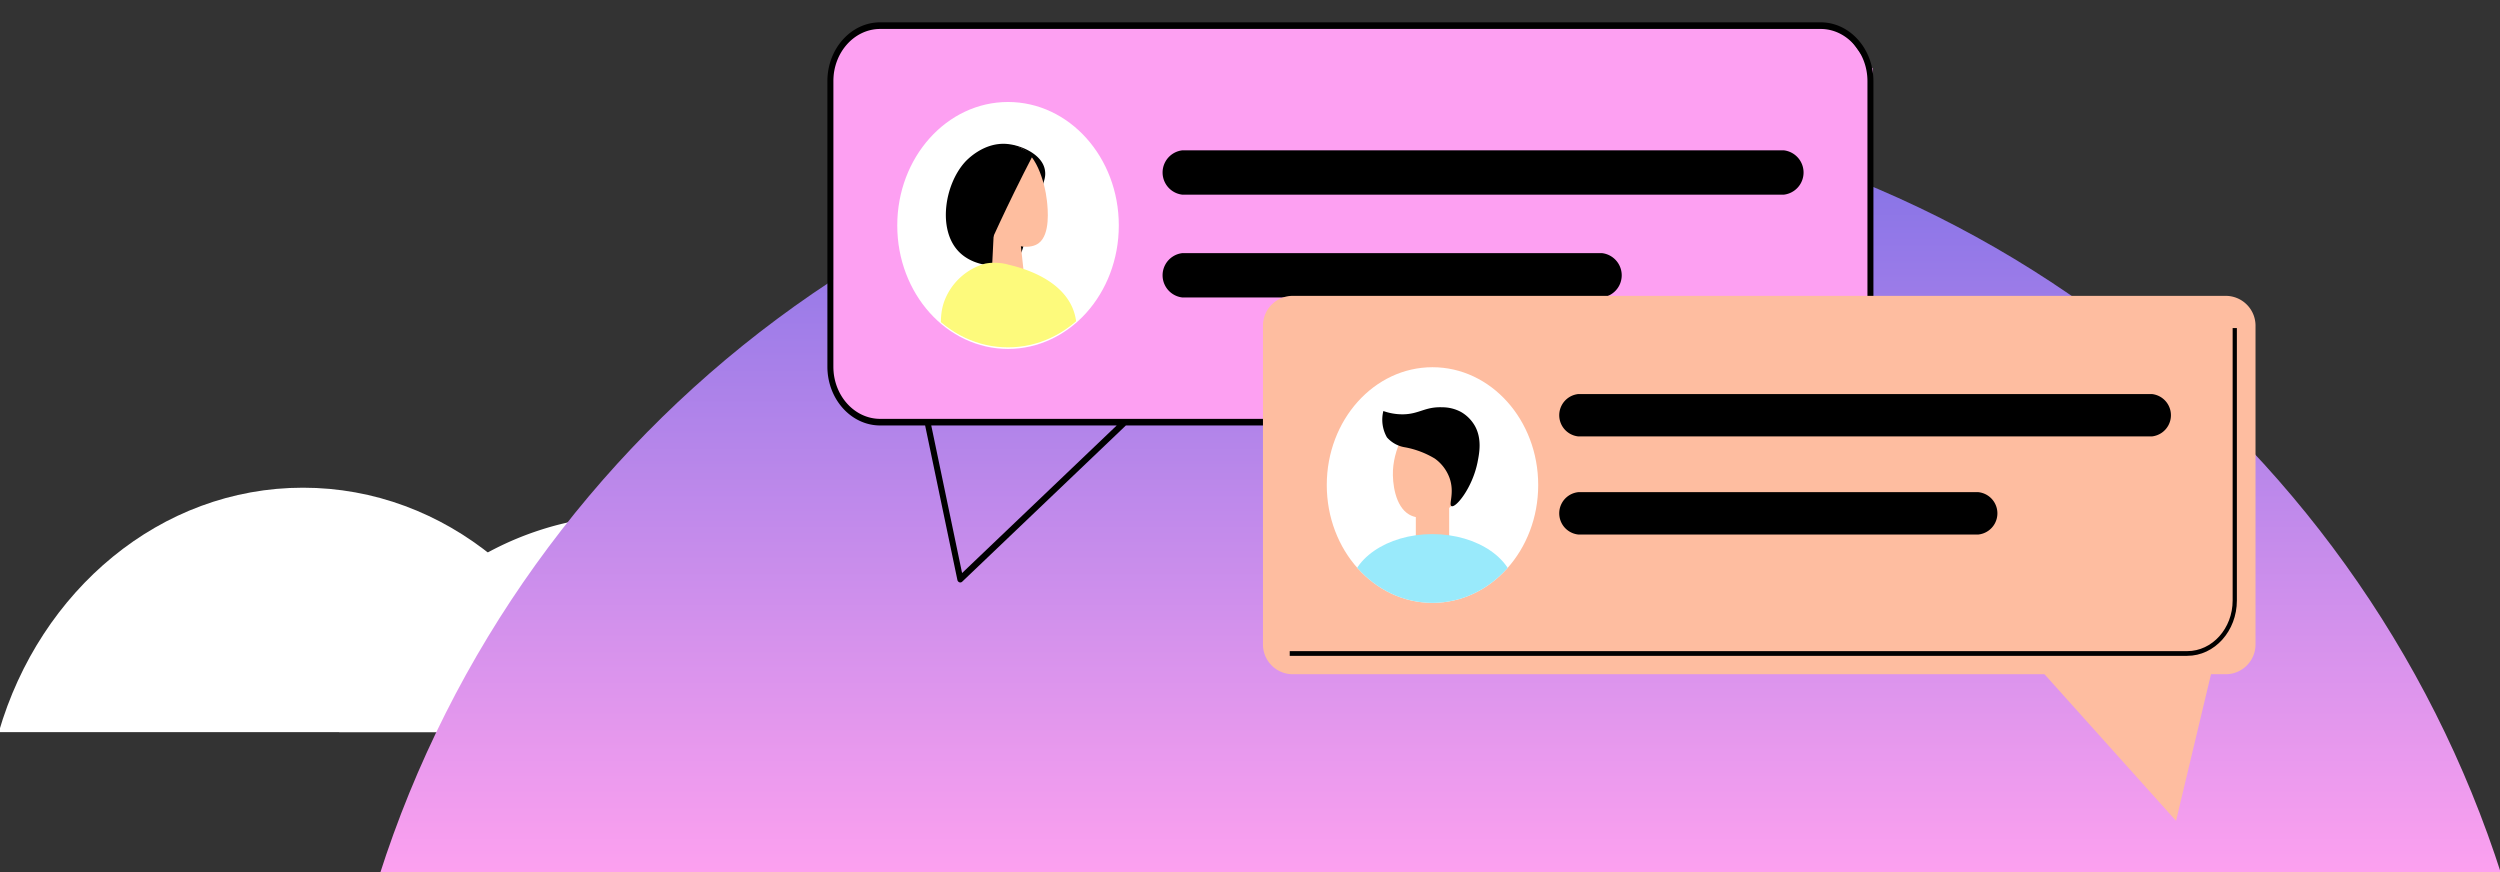
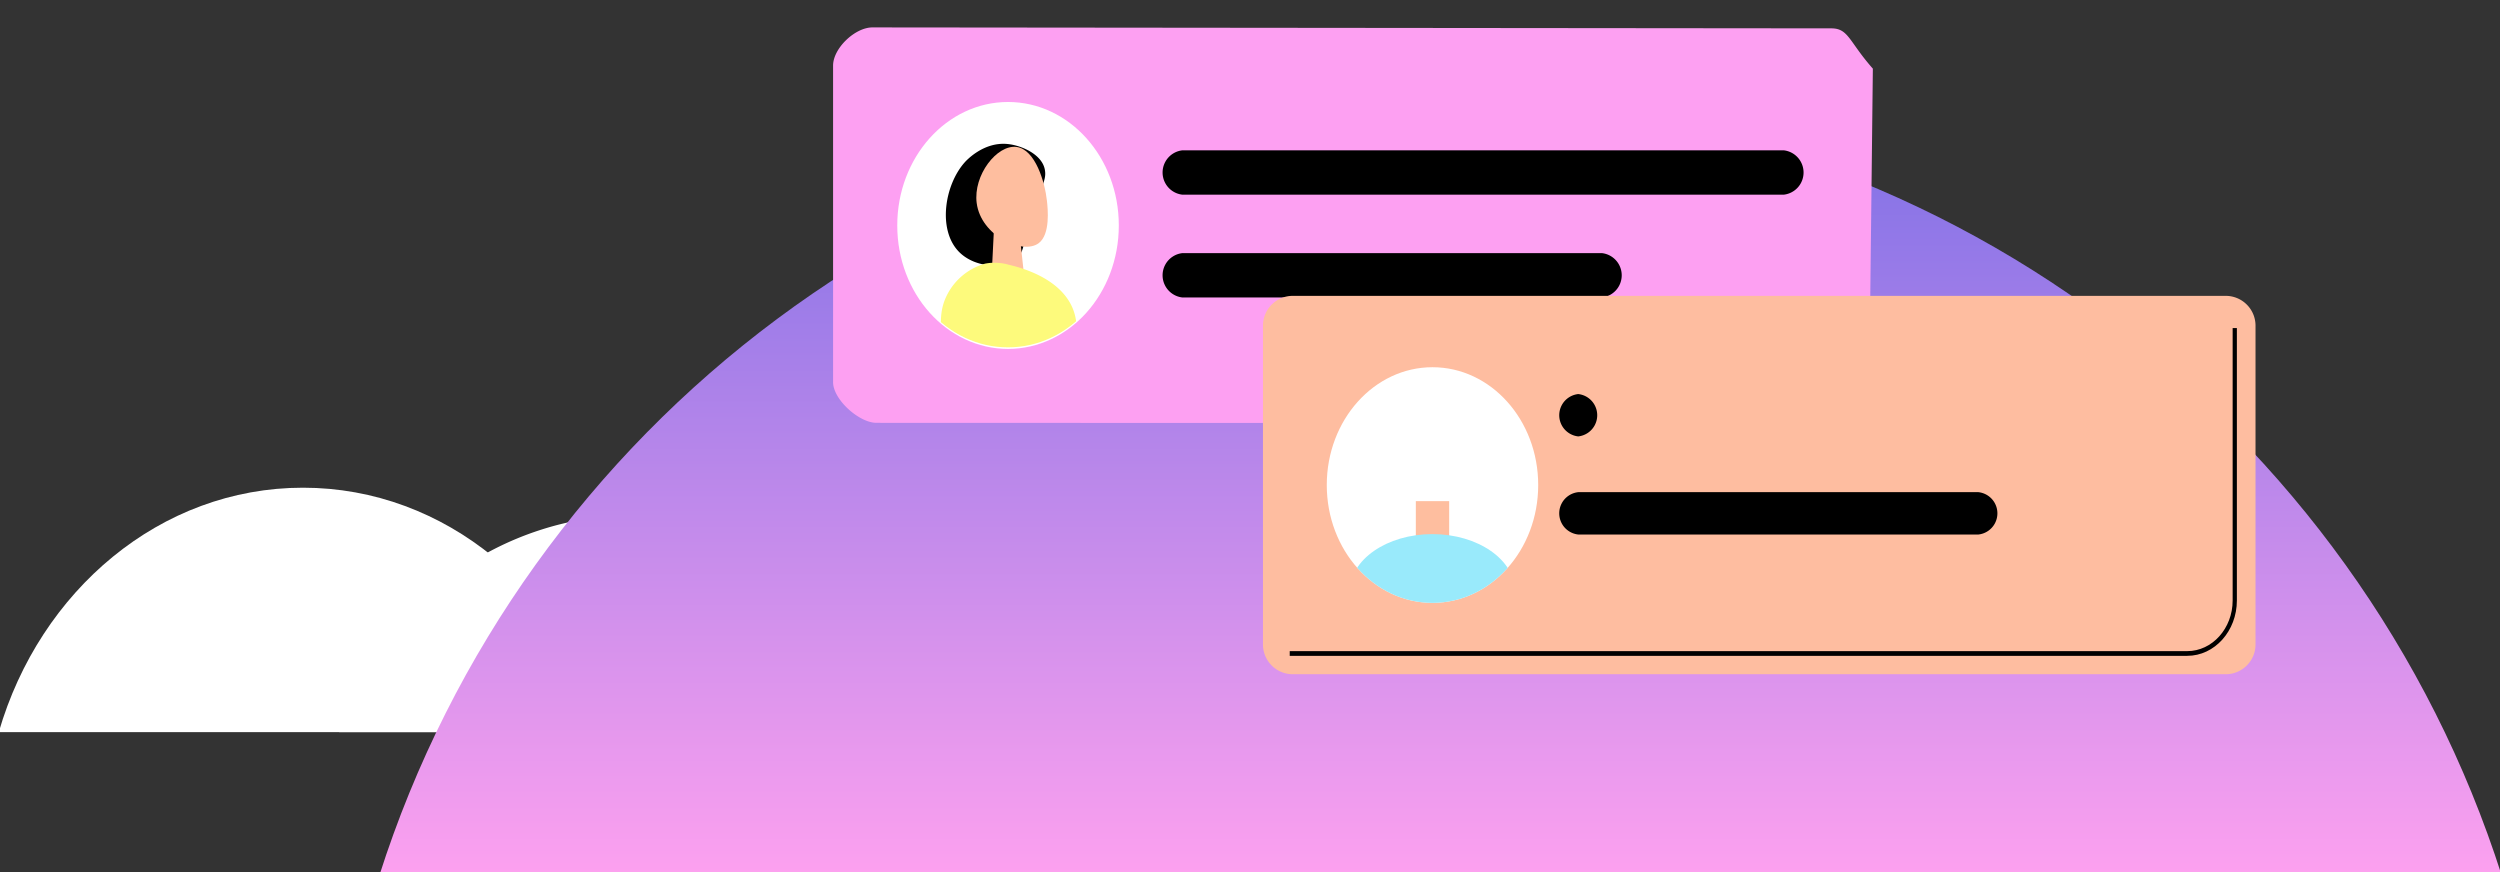
<svg xmlns="http://www.w3.org/2000/svg" width="407" height="142" viewBox="0 0 407 142">
  <rect x="0" y="0" width="407" height="142" fill="#333333" stroke="none" />
  <defs>
    <clipPath id="clip-path">
      <rect id="Rectangle_295" data-name="Rectangle 295" width="407" height="142" transform="translate(731 1621)" fill="#fff" stroke="#707070" stroke-width="1" />
    </clipPath>
    <linearGradient id="linear-gradient" x1="0.5" y1="1" x2="0.5" gradientUnits="objectBoundingBox">
      <stop offset="0" stop-color="#fda1ef" />
      <stop offset="1" stop-color="#7b6fe6" />
    </linearGradient>
    <clipPath id="clip-path-2">
      <rect id="Rectangle_228" data-name="Rectangle 228" width="232.844" height="130.001" fill="none" />
    </clipPath>
    <clipPath id="clip-path-3">
      <path id="Path_108" data-name="Path 108" d="M69.181,97.444c0,11.1,8.074,20.1,18.034,20.1s18.034-9,18.034-20.1-8.074-20.1-18.034-20.1-18.034,9-18.034,20.1" transform="translate(-69.181 -77.344)" fill="none" />
    </clipPath>
    <clipPath id="clip-path-4">
      <path id="Path_118" data-name="Path 118" d="M494.547,360.726c0,10.594,7.705,19.182,17.21,19.182s17.211-8.588,17.211-19.182-7.705-19.182-17.211-19.182-17.21,8.588-17.21,19.182" transform="translate(-494.547 -341.544)" fill="none" />
    </clipPath>
  </defs>
  <g id="Mask_Group_177" data-name="Mask Group 177" transform="translate(-731 -1621)" clip-path="url(#clip-path)">
    <g id="Group_261" data-name="Group 261">
      <g id="Group_195" data-name="Group 195" transform="translate(-58.188 1475.175)">
        <path id="Path_269" data-name="Path 269" d="M130.348,35.375a50.762,50.762,0,0,0-96.747,0Z" transform="translate(810.793 229.64)" fill="#fff" />
        <path id="Path_271" data-name="Path 271" d="M132.67,39.792C125.981,16.724,106.345,0,83.128,0S40.292,16.727,33.6,39.792Z" transform="translate(755.387 225.223)" fill="#fff" />
      </g>
      <path id="Path_51" data-name="Path 51" d="M345.545,126.346C322.213,53.1,253.724,0,172.746,0S23.338,53.11,0,126.346Z" transform="translate(792.746 1637.224)" fill="url(#linear-gradient)" />
      <path id="Path_127" data-name="Path 127" d="M596.04,335.879l-156.528-.052c-2.816,0-7.055-3.794-7.055-6.622V277.669c0-2.828,3.585-6.216,6.4-6.216l156.109.154c2.816,0,2.852,2.128,6.766,6.559l-.594,52.594a5.109,5.109,0,0,1-5.1,5.12" transform="translate(434.168 1354.01)" fill="#fda0f2" />
      <g id="Group_145" data-name="Group 145" transform="translate(519.545 -128.057)">
        <g id="Group_127" data-name="Group 127" transform="translate(346.156 1752.946)" clip-path="url(#clip-path-2)">
          <path id="Path_102" data-name="Path 102" d="M105.249,97.444c0,11.1-8.074,20.1-18.034,20.1s-18.034-9-18.034-20.1,8.074-20.1,18.034-20.1,18.034,9,18.034,20.1" transform="translate(-57.808 -64.629)" fill="#fff" />
        </g>
        <g id="Group_130" data-name="Group 130" transform="translate(357.527 1765.407)">
          <g id="Group_129" data-name="Group 129" clip-path="url(#clip-path-3)">
            <path id="Path_103" data-name="Path 103" d="M119.347,137.788c-3.366-3.571-2.254-10.769,1.02-14.459.276-.311,3.094-3.39,7.005-2.992,2.287.233,5.663,1.715,6.063,4.26.234,1.488-.359,2.111-2.06,7.415-1.377,4.292-1.419,5.324-1.853,6.078a2.563,2.563,0,0,1-.332.455c-1.916,2.259-7.143,2.109-9.844-.756" transform="translate(-109.392 -113.24)" />
            <path id="Path_104" data-name="Path 104" d="M167.53,196.281l.76,7-5.119-.957.372-7.5Z" transform="translate(-147.719 -175.515)" fill="#febe9f" />
            <path id="Path_105" data-name="Path 105" d="M147.551,132.422c.7,5.387,7.487,8.456,10.082,6.536,1.939-1.434,1.492-5.617,1.356-6.884-.321-3-1.877-8.4-4.964-8.792-3.167-.4-7.067,4.593-6.475,9.141" transform="translate(-134.617 -115.71)" fill="#febe9f" />
            <path id="Path_106" data-name="Path 106" d="M112.974,244.338c-2.493,6.7,3.64,18.652,10.963,18.335,6.476-.281,12.286-10.087,10.128-16.6-1.838-5.541-8.973-7.252-10.594-7.64a8.3,8.3,0,0,0-3.852-.189,9.992,9.992,0,0,0-6.645,6.09" transform="translate(-105.302 -211.678)" fill="#fdfa7c" />
-             <path id="Path_107" data-name="Path 107" d="M139.27,123.095q-1.508,2.9-3.007,5.96-2.488,5.076-4.649,9.961c-3.557-1.1-4.473-3.292-4.66-3.788-1.2-3.171,1.194-6.7,4.14-11.04,1-1.473,1.666-2.174,2.624-2.545,2.464-.956,4.983.991,5.552,1.452" transform="translate(-117.193 -114.142)" />
          </g>
        </g>
        <path id="Path_109" data-name="Path 109" d="M433.046,133.966H335.175a3.634,3.634,0,0,1,0-7.225h97.871a3.634,3.634,0,0,1,0,7.225" transform="translate(68.789 1646.787)" />
        <path id="Path_110" data-name="Path 110" d="M403.442,235.764H335.174a3.634,3.634,0,0,1,0-7.225h68.268a3.634,3.634,0,0,1,0,7.225" transform="translate(68.789 1561.724)" />
-         <path id="Path_111" data-name="Path 111" d="M161.7,0H8.594C3.855,0,0,4.3,0,9.579V56.052c0,5.282,3.855,9.579,8.594,9.579h7.317l5.25,25.139a.525.525,0,0,0,.322.392.442.442,0,0,0,.151.027.457.457,0,0,0,.316-.13L48.594,65.631H161.7c4.739,0,8.594-4.3,8.594-9.579V9.579C170.295,4.3,166.439,0,161.7,0M21.928,89.655,16.91,65.631H47.1Zm147.394-33.6c0,4.684-3.419,8.5-7.622,8.5H8.594c-4.2,0-7.622-3.811-7.622-8.5V9.579c0-4.684,3.419-8.5,7.622-8.5H161.7c4.2,0,7.622,3.811,7.622,8.5Z" transform="translate(346.154 1752.692)" />
-         <path id="Path_112" data-name="Path 112" d="M1201.176,605.227l-6.74,28.262-27.764-30.945Z" transform="translate(-628.723 1249.204)" fill="#febda0" />
        <path id="Path_113" data-name="Path 113" d="M588.085,332.478H436.2a4.852,4.852,0,0,1-4.852-4.852V275.731a4.852,4.852,0,0,1,4.852-4.852H588.085a4.852,4.852,0,0,1,4.852,4.852v51.895a4.852,4.852,0,0,1-4.852,4.852" transform="translate(-14.283 1526.344)" fill="#febda0" />
        <path id="Path_114" data-name="Path 114" d="M494.548,360.725c0,10.594,7.705,19.182,17.21,19.182s17.211-8.588,17.211-19.182-7.706-19.182-17.211-19.182-17.21,8.588-17.21,19.182" transform="translate(-67.094 1467.297)" fill="#fff" />
        <g id="Group_134" data-name="Group 134" transform="translate(427.455 1808.84)">
          <g id="Group_133" data-name="Group 133" clip-path="url(#clip-path-4)">
-             <path id="Path_115" data-name="Path 115" d="M560,397.665c-.115,2.15.354,5.931,2.639,7.257,3.32,1.927,9.708-1.776,10.2-7.257.374-4.184-2.725-9-6.419-8.98-3.8.017-6.214,5.144-6.419,8.98" transform="translate(-549.224 -380.935)" fill="#febe9f" />
            <rect id="Rectangle_230" data-name="Rectangle 230" width="5.429" height="6.895" transform="translate(14.496 21.805)" fill="#febe9f" />
            <path id="Path_116" data-name="Path 116" d="M517.292,516.161c0,5.168,6.023,9.358,13.453,9.358s13.452-4.19,13.452-9.358-6.023-9.358-13.452-9.358-13.453,4.19-13.453,9.358" transform="translate(-513.553 -479.635)" fill="#99eafb" />
-             <path id="Path_117" data-name="Path 117" d="M565.107,390.073c.271-1.364.741-3.728-.428-5.843a6.1,6.1,0,0,0-2.256-2.283,6.41,6.41,0,0,0-3.045-.772c-2.87-.114-3.769,1.128-6.467,1.147a9.34,9.34,0,0,1-3.146-.536,5.815,5.815,0,0,0,.583,4.286,4.953,4.953,0,0,0,3.02,1.631,14.546,14.546,0,0,1,4.772,1.821,6.7,6.7,0,0,1,2.391,3.133c.88,2.438-.171,4.346.32,4.605.682.359,3.414-2.942,4.259-7.189" transform="translate(-540.555 -374.653)" />
          </g>
        </g>
        <g id="Group_136" data-name="Group 136" transform="translate(342.773 1749.312)">
          <g id="Group_135" data-name="Group 135" clip-path="url(#clip-path-2)">
-             <path id="Path_119" data-name="Path 119" d="M841.793,395.58h-93.4a3.468,3.468,0,0,1,0-6.895h93.4a3.468,3.468,0,0,1,0,6.895" transform="translate(-622.775 -324.787)" />
+             <path id="Path_119" data-name="Path 119" d="M841.793,395.58h-93.4a3.468,3.468,0,0,1,0-6.895a3.468,3.468,0,0,1,0,6.895" transform="translate(-622.775 -324.787)" />
            <path id="Path_120" data-name="Path 120" d="M813.542,492.728h-65.15a3.468,3.468,0,0,1,0-6.895h65.15a3.468,3.468,0,0,1,0,6.895" transform="translate(-622.775 -405.964)" />
            <path id="Path_121" data-name="Path 121" d="M624.531,376.7H478.418v-.768H624.531c4.077,0,7.394-3.7,7.394-8.241V323.34h.688v44.35c0,4.967-3.625,9.008-8.082,9.008" transform="translate(-399.768 -270.184)" />
          </g>
        </g>
      </g>
    </g>
  </g>
</svg>